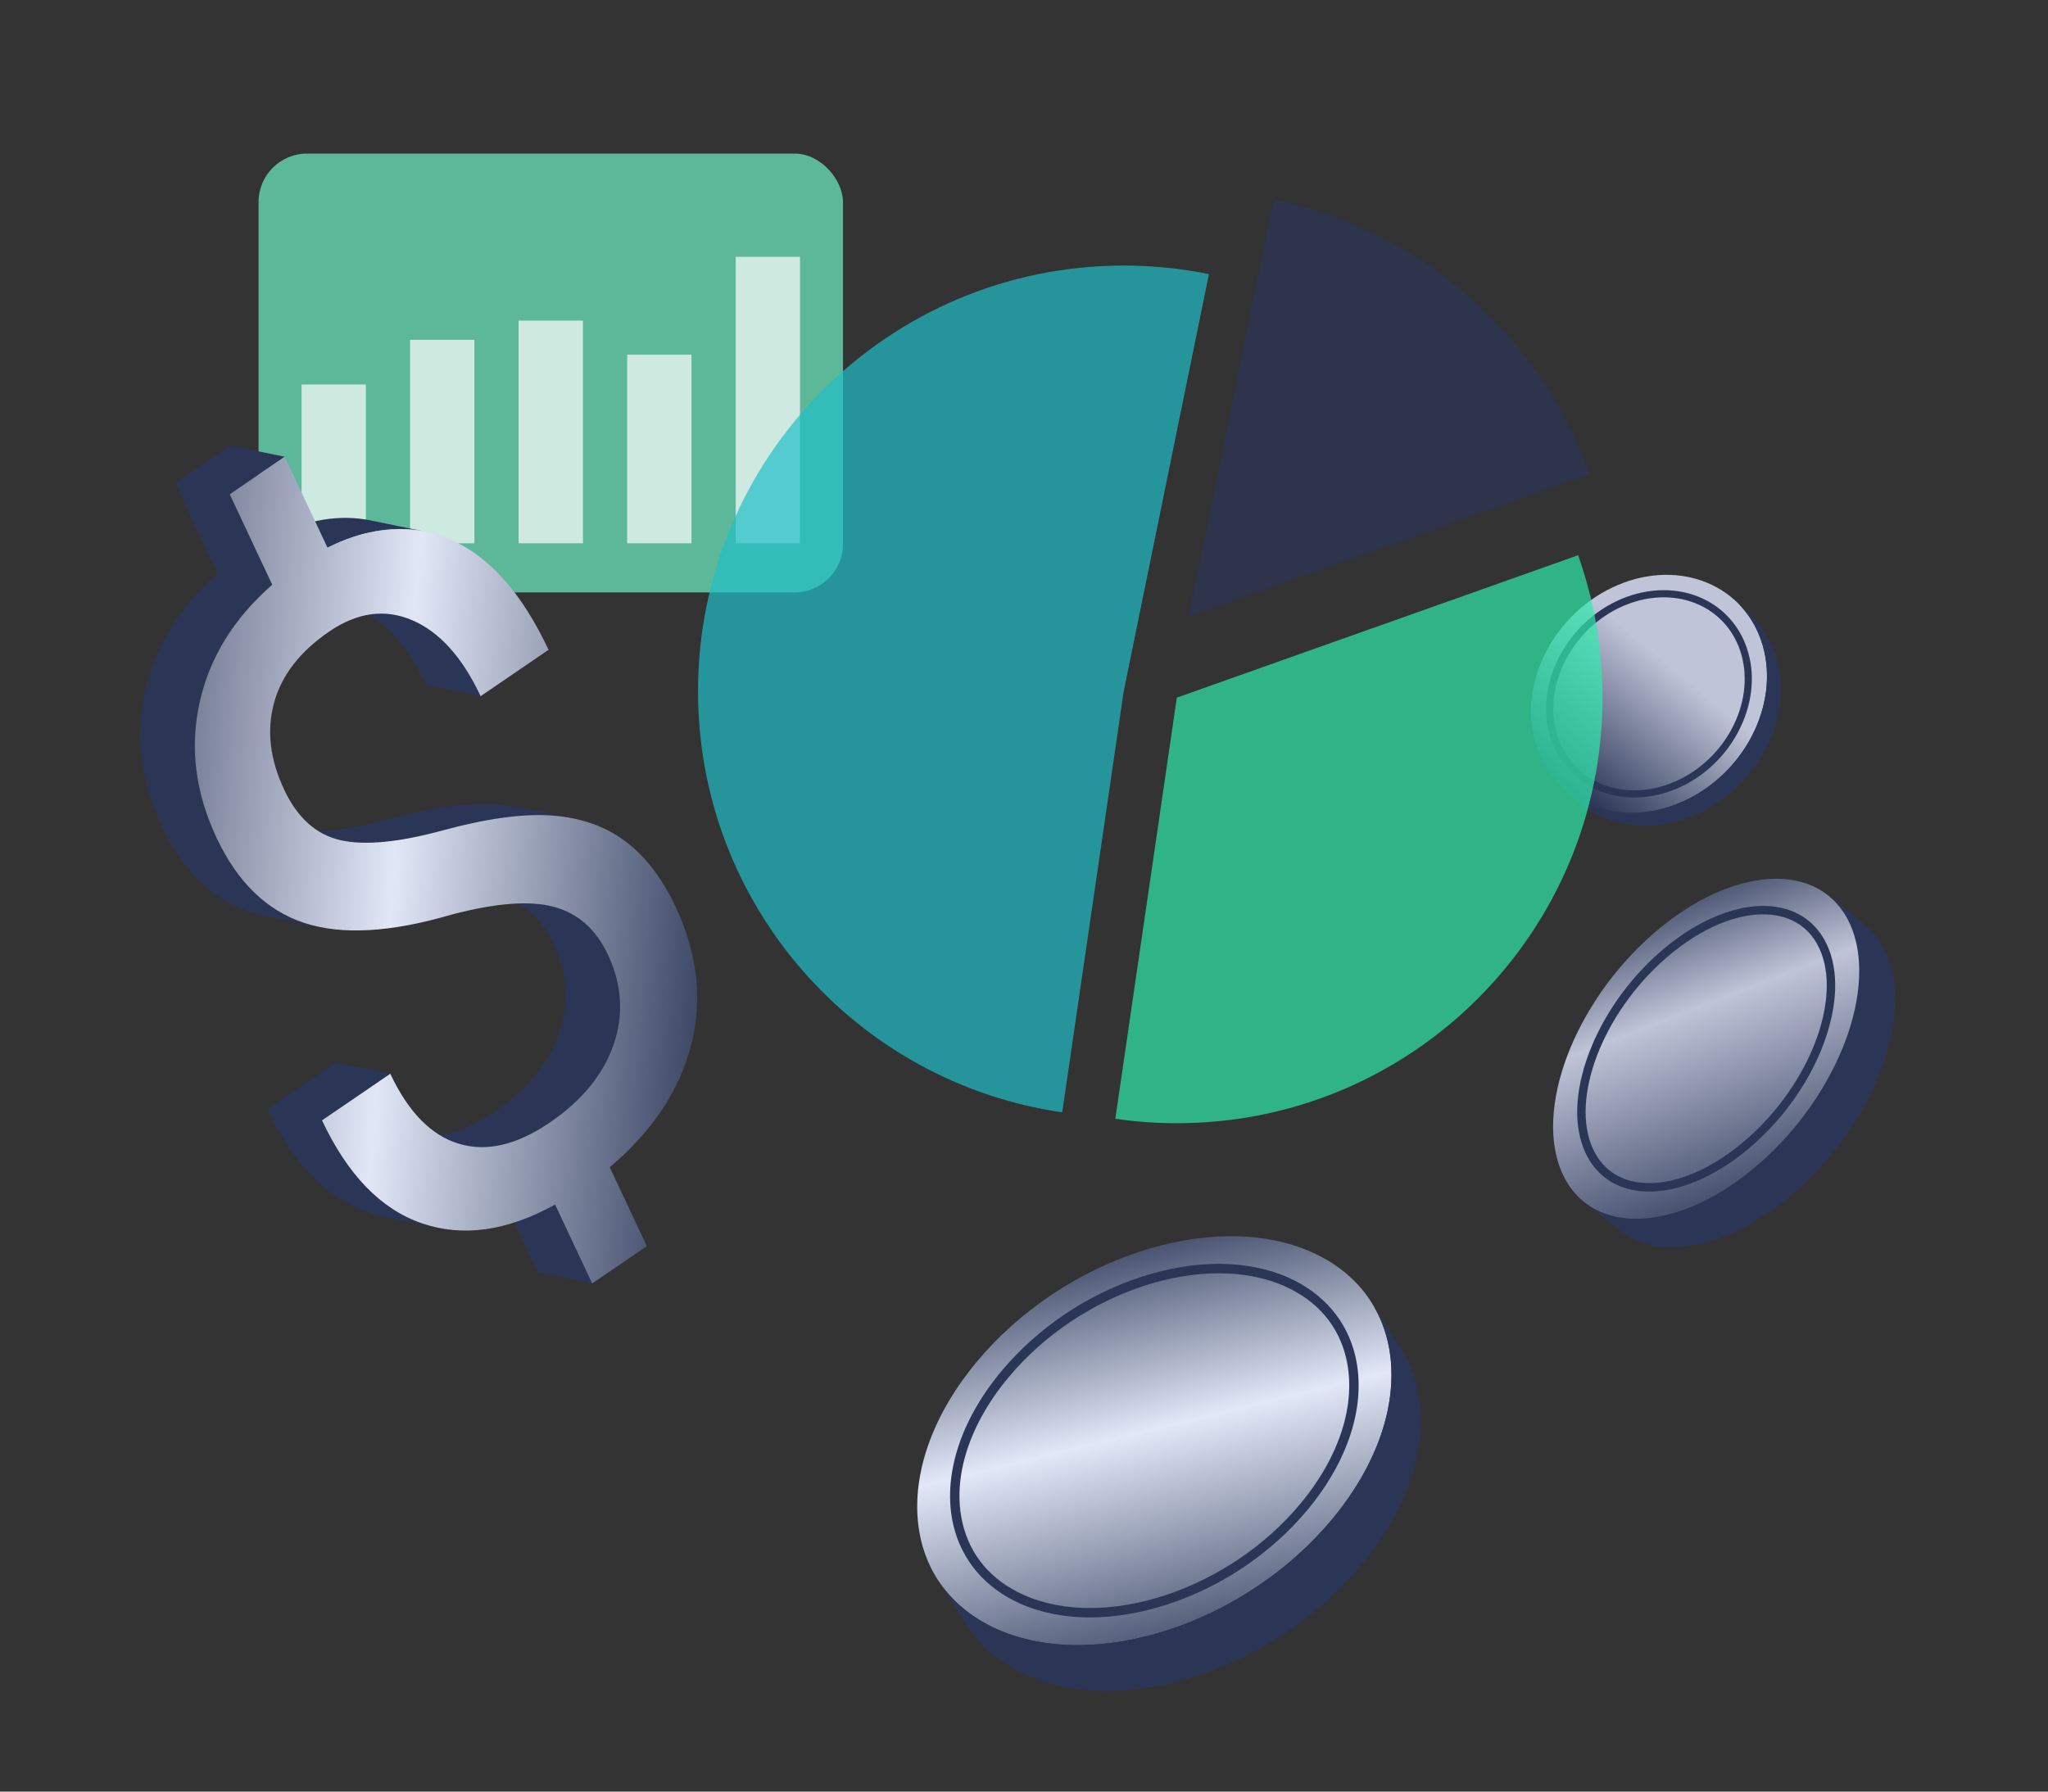
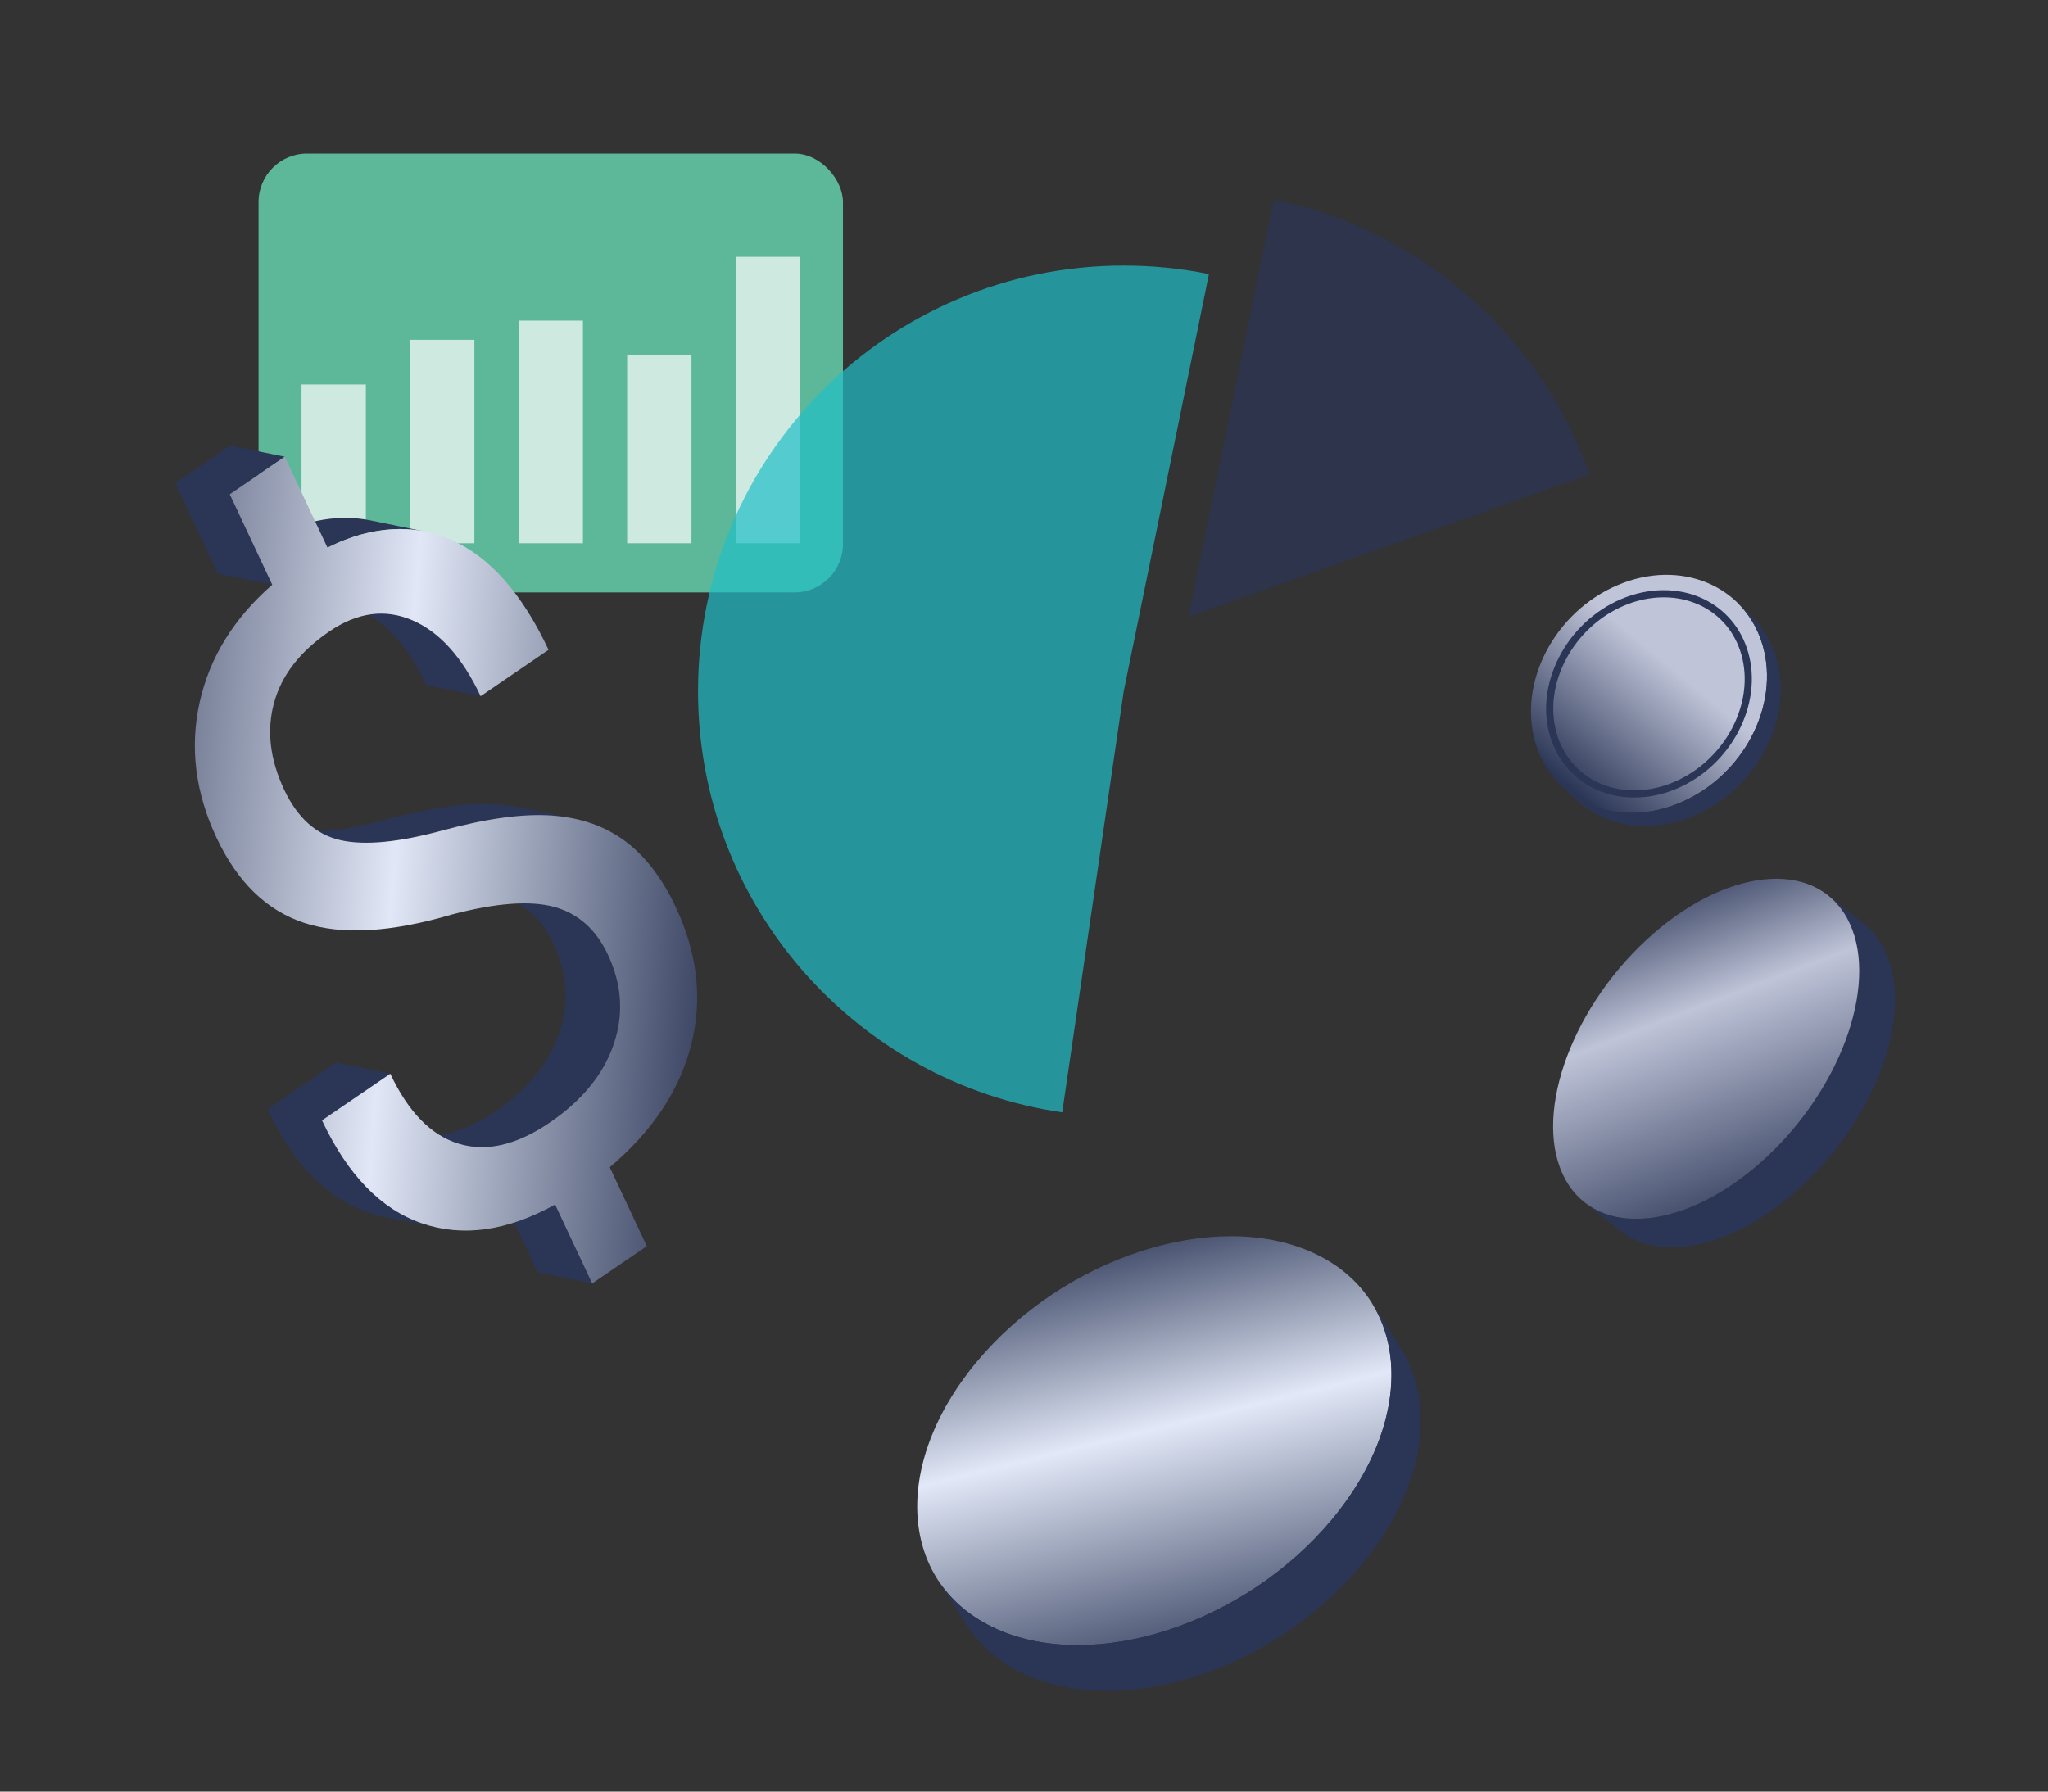
<svg xmlns="http://www.w3.org/2000/svg" fill="none" viewBox="0 0 2400 2100" width="2400" height="2100">
  <rect x="0" y="0" width="2400" height="2100" fill="#333333" stroke="none" />
  <defs>
    <clipPath id="assetClipPath_rfMezeYD">
      <path d="m0 0 h 481.964 a 0,0 0 0 1 0,0 v 361.992 a 0,0 0 0 1 -0,0 h -481.964 a 0,0 0 0 1 -0,-0 v -361.992 a 0,0 0 0 1 0,-0 z" id="path_fgmwLyeD" fill="#ffffff" />
    </clipPath>
    <clipPath id="assetClipPath_n_XqGFDs">
      <path d="m0 0 h 289.835 a 0,0 0 0 1 0,0 v 490.465 a 0,0 0 0 1 -0,0 h -289.835 a 0,0 0 0 1 -0,-0 v -490.465 a 0,0 0 0 1 0,-0 z" id="path_sABIxa6i" fill="#ffffff" />
    </clipPath>
    <clipPath id="assetClipPath_dAW6wOa2">
      <path d="m0 0 h 203.21 a 0,0 0 0 1 0,0 v 213.887 a 0,0 0 0 1 -0,0 h -203.21 a 0,0 0 0 1 -0,-0 v -213.887 a 0,0 0 0 1 0,-0 z" id="path_D4ZGOQ9q" fill="#ffffff" />
    </clipPath>
    <clipPath id="assetClipPath__bJnh_QU">
      <path d="m0 0 h 404.264 a 0,0 0 0 1 0,0 v 412.881 a 0,0 0 0 1 -0,0 h -404.264 a 0,0 0 0 1 -0,-0 v -412.881 a 0,0 0 0 1 0,-0 z" id="path_zGE6w42P" fill="#ffffff" />
    </clipPath>
    <clipPath id="assetClipPath_H-W4_pg8">
      <path d="m0 0 h 274.31 a 0,0 0 0 1 0,0 v 224.038 a 0,0 0 0 1 -0,0 h -274.31 a 0,0 0 0 1 -0,-0 v -224.038 a 0,0 0 0 1 0,-0 z" id="path_Yr6pIhHT" fill="#ffffff" />
    </clipPath>
    <clipPath id="assetClipPath_kIGX2loC">
      <path d="m0 0 h 321.604 a 0,0 0 0 1 0,0 v 290.454 a 0,0 0 0 1 -0,0 h -321.604 a 0,0 0 0 1 -0,-0 v -290.454 a 0,0 0 0 1 0,-0 z" id="path_Yi5T6OGf" fill="#ffffff" />
    </clipPath>
  </defs>
  <g transform="translate(303 180) rotate(0 342.5 255.5) scale(1 1)" opacity="1">
    <g clip-path="url(#assetClipPath_rfMezeYD)" transform="scale(1.421 1.421)">
      <defs />
      <rect fill="rgba(110,241,196,1)" height="361.992" opacity=".7" rx="40" width="481.964" id="oaVdflqKc883hW5ZVR_Mw" />
      <g fill="rgba(255,255,255,1)" opacity=".7" id="QzSfnmRU0eH80pCRHntue">
        <path d="m393.483 85.193h53.049v236.268h-53.049z" fill="rgba(255,255,255,1)" id="SG0cpv2rBT5gfcXp6K4CA" />
        <path d="m303.971 165.842h53.049v155.618h-53.049z" fill="rgba(255,255,255,1)" id="EtP76Ig44xzJ0fEz5fyx" />
        <path d="m214.458 137.801h53.049v183.659h-53.049z" fill="rgba(255,255,255,1)" id="xL7WbrRAqaKUdPwpDimxV" />
        <path d="m124.945 153.626h53.049v167.834h-53.049z" fill="rgba(255,255,255,1)" id="X69PMgTVD5wPQJOhGO0" />
        <path d="m35.432 190.471h53.049v130.989h-53.049z" fill="rgba(255,255,255,1)" id="nJCx-xzTAsathu7pJFr7Z" />
      </g>
    </g>
  </g>
  <g transform="translate(185 497) rotate(-7.78 304.5 509) scale(1 1)" opacity="1">
    <g clip-path="url(#assetClipPath_n_XqGFDs)" transform="scale(2.101 2.101)">
      <defs />
      <linearGradient id="linearGradient_wzkNqYQN" gradientUnits="userSpaceOnUse" x1="11.081" x2="322.576" y1="218.805" y2="286.888">
        <stop offset="0" stop-color="rgba(117,125,150,1)" />
        <stop offset=".386" stop-color="rgba(225,231,246,1)" />
        <stop offset="1" stop-color="rgba(43,54,86,1)" />
      </linearGradient>
      <g fill="rgba(43,54,86,1)" id="eJZPhDwx9oHNPdHGryydO">
        <path d="m209.239 490.465-29.272-10.282-14.526-46.412 29.273 10.282z" fill="rgba(43,54,86,1)" id="O8SsGnPNHTR4KNo9Mvkaa" />
        <path d="m149.886 404.707-29.273-10.282c13.811 4.851 29.832 2.726 48.062-6.383 19.48-9.733 33.193-22.494 41.153-38.268s9.18-32.498 3.653-50.156c-4.664-14.904-13.387-25.056-26.175-30.475-.909-.385-1.85-.748-2.822-1.089l29.273 10.282c.972.342 1.913.705 2.822 1.089 12.788 5.419 21.511 15.571 26.175 30.475 5.526 17.659 4.307 34.382-3.653 50.156s-21.673 28.535-41.153 38.268c-18.23 9.108-34.252 11.234-48.062 6.383" fill="rgba(43,54,86,1)" id="MqQ3VMMrJTnmXNZy0zRQ0" />
        <path d="m128.582 448.156-29.273-10.282c-3.051-1.072-6.038-2.345-8.961-3.821-21.549-10.862-37.338-32.345-47.374-64.414l29.273 10.282c10.036 32.068 25.824 53.552 47.374 64.414 2.923 1.476 5.91 2.749 8.961 3.821" fill="rgba(43,54,86,1)" id="P8oYg-oxsI5P6yhQBlDBu" />
        <path d="m72.247 379.921-29.272-10.282 41.262-20.616 29.273 10.282z" fill="rgba(43,54,86,1)" id="XetPyYkBFxmOmtGwPCYqh" />
        <path d="m191.942 157.429-29.273-10.282c-7.17-22.912-17.854-38.619-32.036-47.142-2.788-1.672-5.629-3.016-8.523-4.033l29.273 10.282c2.894 1.017 5.735 2.361 8.523 4.033 14.182 8.523 24.866 24.231 32.036 47.142" fill="rgba(43,54,86,1)" id="D4VZNAafdz7SeNZAQcXJA" />
        <path d="m104.53 226.768-29.273-10.282c12.933 4.542 31.669 5.214 56.216 2.003 25.187-3.291 45.65-3.311 61.381-.022 4.143.864 8.087 1.954 11.835 3.27l29.273 10.282c-3.747-1.316-7.692-2.406-11.835-3.27-15.731-3.289-36.194-3.269-61.381.022-24.547 3.211-43.284 2.539-56.216-2.003" fill="rgba(43,54,86,1)" id="gN6me-DVp5jaIL8jyKOL" />
        <path d="m118.517 63.742-29.273-10.282c20.29-6.796 38.69-7.291 55.209-1.489l29.273 10.282c-16.519-5.802-34.919-5.307-55.209 1.489" fill="rgba(43,54,86,1)" id="ef0h9JoznpzpBo2emoKpR" />
-         <path d="m85.634 272.882-29.273-10.282c-2.934-1.031-5.732-2.197-8.392-3.498-19.79-9.686-33.775-27.567-41.936-53.642-8.315-26.569-8.036-51.906.844-76.016 8.884-24.1 25.23-43.977 49.05-59.624l29.273 10.282c-23.821 15.647-40.167 35.523-49.05 59.624-8.88 24.11-9.159 49.447-.844 76.016 8.16 26.075 22.146 43.956 41.936 53.642 2.66 1.301 5.458 2.467 8.392 3.498" fill="rgba(43,54,86,1)" id="aVoE2-2Ck-OXbN5yZKYLD" />
        <path d="m68.546 26.889-29.272-10.281 33.24-16.608 29.273 10.282z" fill="rgba(43,54,86,1)" id="kLwiFK46BtWPpKRBfQtt" />
        <path d="m85.2 80.103-29.273-10.282-16.653-53.213 29.272 10.281z" fill="rgba(43,54,86,1)" id="zV1tN0yU9WJ75bWrrH01" />
      </g>
      <path d="m101.787 10.282 16.731 53.46c26.148-8.759 49.158-7.052 69.047 5.111 19.884 12.177 35.029 34.86 45.422 68.069l-41.044 20.507c-7.17-22.912-17.854-38.619-32.036-47.142-14.188-8.509-29.754-8.531-46.705-.061-17.701 8.844-29.665 20.588-35.915 35.255-6.241 14.663-6.568 30.918-.982 48.767 5.179 16.548 14.252 27.271 27.214 32.153 12.959 4.872 32.034 5.667 57.229 2.372 25.187-3.291 45.65-3.311 61.381-.022 15.728 3.28 28.604 9.82 38.637 19.614 10.03 9.785 17.726 23.261 23.101 40.436 8.568 27.376 7.91 53.177-1.952 77.404-9.874 24.222-27.934 44.679-54.185 61.354l14.525 46.412-33.013 16.494-14.525-46.412c-28.522 11.065-53.55 11.158-75.093.282-21.549-10.862-37.338-32.345-47.374-64.414l41.263-20.616c7.046 22.513 17.894 37.138 32.562 43.859 14.65 6.73 31.943 5.119 51.876-4.84 19.48-9.733 33.193-22.494 41.153-38.268s9.18-32.498 3.653-50.156c-4.664-14.904-13.387-25.056-26.175-30.475-12.785-5.41-31.849-6.56-57.186-3.458-34.965 5.298-62.354 3.099-82.152-6.582-19.79-9.686-33.775-27.567-41.936-53.642-8.315-26.569-8.036-51.906.844-76.016 8.884-24.1 25.23-43.977 49.05-59.624l-16.654-53.213 33.24-16.608z" fill="url(#linearGradient_wzkNqYQN)" id="vTDYTGzRhoVov64mZzrk" />
    </g>
  </g>
  <g transform="translate(1798 671) rotate(16.9 142.5 150) scale(1 1)" opacity="1">
    <g clip-path="url(#assetClipPath_dAW6wOa2)" transform="scale(1.402 1.402)">
      <defs />
      <linearGradient id="linearGradient_LX7QsiG5" gradientUnits="userSpaceOnUse" x1="54.602" x2="139.633" y1="198.153" y2="-3.668">
        <stop offset="0" stop-color="rgba(43,54,86,1)" />
        <stop offset=".602" stop-color="rgba(191,196,216,1)" />
      </linearGradient>
      <path d="m173.737 37.103c28.457 43.82 16.061 109.023-27.691 145.651-43.751 36.628-102.297 30.817-130.754-13.002-28.457-43.82-16.053-109.061 27.698-145.69 43.751-36.628 102.29-30.779 130.747 13.041z" fill="url(#linearGradient_LX7QsiG5)" id="AQoS3JB9apB8U8A8C4Vn2" />
      <g fill="rgba(43,54,86,1)" id="UNWkEsKgOAUAts4xkpNQt">
        <path d="m84.951 193.422c-3.619 0-7.223-.264-10.79-.799-20.145-3.022-37.485-14.306-48.828-31.772-24.706-38.043-13.987-94.794 23.893-126.507 19.309-16.165 43.23-23.508 65.632-20.147 20.144 3.022 37.486 14.307 48.828 31.771 24.706 38.043 13.987 94.794-23.894 126.507-16.234 13.591-35.731 20.947-54.842 20.947zm19.109-174.025c-17.709 0-35.833 6.865-50.982 19.548-35.634 29.832-45.823 83.053-22.713 118.638 10.394 16.005 26.264 26.342 44.686 29.106 20.702 3.106 42.897-3.752 60.891-18.815 35.634-29.832 45.823-83.053 22.713-118.639-10.394-16.005-26.264-26.342-44.686-29.105-3.272-.491-6.584-.733-9.908-.733z" fill="rgba(43,54,86,1)" id="xnCGaa7JsXquvqkf-Urld" />
        <path d="m187.916 44.157c-8.389-12.918-19.392-22.536-31.86-28.739l-14.179-7.054c12.468 6.203 23.471 15.821 31.86 28.739 28.457 43.82 16.06 109.023-27.691 145.651-30.862 25.837-69.085 30.558-98.916 15.716l14.179 7.054c29.831 14.841 68.054 10.121 98.916-15.717 43.752-36.628 56.148-101.831 27.691-145.651z" fill="rgba(43,54,86,1)" id="axB9cjoIaBevw7IC2M9r9" />
      </g>
    </g>
  </g>
  <g transform="translate(818 234) rotate(0 530 540) scale(1 1)" opacity="1">
    <g clip-path="url(#assetClipPath__bJnh_QU)" transform="scale(2.622 2.622)">
      <defs />
      <path d="m398.554 122.808c-22.058-62.153-75.494-109.447-141.267-122.808l-38.079 186.451z" fill="rgba(43,54,86,1)" opacity=".7" id="icq5wiLjtu6GXMOsgyERL" />
      <path d="m228.344 33.289c-12.304-2.499-25.038-3.815-38.079-3.815-105.08 0-190.265 85.185-190.265 190.266 0 95.743 70.722 174.957 162.774 188.281l27.492-188.281 38.079-186.451z" fill="rgba(33,192,200,1)" opacity=".7" id="Dx_upYYSfMcImM7J6IH" />
-       <path d="m213.998 222.615-27.492 188.281c8.978 1.3 18.154 1.985 27.492 1.985 105.081 0 190.265-85.185 190.265-190.265 0-22.323-3.857-43.742-10.919-63.643l-179.346 63.643z" fill="rgba(48,235,171,1)" opacity=".7" id="Ldf7RWmkFJgWHrrBACut2" />
    </g>
  </g>
  <g transform="translate(1794 1061) rotate(-24.915 226.5 185) scale(1 1)" opacity="1">
    <g clip-path="url(#assetClipPath_H-W4_pg8)" transform="scale(1.651 1.651)">
      <defs />
      <linearGradient id="linearGradient_RTj-ti46" gradientUnits="userSpaceOnUse" x1="120.825" x2="138.466" y1="230.584" y2="-28.584">
        <stop offset="0" stop-color="rgba(43,54,86,1)" />
        <stop offset=".627" stop-color="rgba(191,196,216,1)" />
        <stop offset="1" stop-color="rgba(43,54,86,1)" />
      </linearGradient>
      <path d="m254.217 35.175 14.543 29.041c3.027 6.045 4.883 12.798 5.401 20.204 3.401 48.553-51.947 106.77-123.56 130.02-60.742 19.721-113.691 8.01-130.506-25.569l-14.543-29.041c16.815 33.579 69.764 45.29 130.506 25.569 71.614-23.25 126.962-81.467 123.56-130.02-.519-7.406-2.375-14.159-5.401-20.204" fill="rgba(43,54,86,1)" id="nyb-PdAYFPd0lEGwOozwk" />
      <path d="m.149 139.618c-3.401-48.554 51.913-106.759 123.594-130.031 71.614-23.25 132.475-2.762 135.876 45.792 3.401 48.553-51.947 106.77-123.56 130.02-71.681 23.271-132.509 2.772-135.91-45.781z" fill="url(#linearGradient_RTj-ti46)" id="owH6Io6H4qx32KymdXvdL" />
-       <path d="m88.721 179.959c-18.343 0-34.545-4.129-46.654-12.297-12.631-8.521-19.855-20.841-20.892-35.627-1.4-19.994 8.625-42.368 28.231-63.003 19.355-20.37 45.822-36.721 74.524-46.04l.926 2.853-.926-2.853c36.933-11.991 71.993-10.375 93.784 4.325 12.636 8.524 19.863 20.851 20.9 35.648 1.4 19.985-8.628 42.353-28.238 62.984-19.362 20.37-45.839 36.723-74.555 46.046-16.401 5.325-32.436 7.964-47.101 7.964zm82.41-158.967c-14.037 0-29.479 2.555-45.348 7.707-57.058 18.525-101.301 64.693-98.623 102.916.902 12.877 7.217 23.622 18.262 31.073 20.271 13.674 53.373 15.02 88.547 3.6 57.078-18.531 101.336-64.693 98.66-102.904-.903-12.888-7.221-23.64-18.27-31.094-11.131-7.508-26.136-11.3-43.228-11.3z" fill="rgba(43,54,86,1)" id="QbZFRQpuVTqf55WVj-Ss6" />
    </g>
  </g>
  <g transform="translate(1665 1449) rotate(0 -295 267) scale(-1 1)" opacity="1">
    <g clip-path="url(#assetClipPath_kIGX2loC)" transform="scale(1.835 1.835)">
      <defs />
      <linearGradient id="linearGradient_D4tiNn8g" gradientUnits="userSpaceOnUse" x1="132.354" x2="204.304" y1="285.194" y2="-9.022">
        <stop offset="0" stop-color="rgba(43,54,86,1)" />
        <stop offset=".549" stop-color="rgba(226,232,247,1)" />
        <stop offset="1" stop-color="rgba(43,54,86,1)" />
      </linearGradient>
      <path d="m69.706 10.179c62.59-27.867 158.316 3.445 213.796 69.961 55.48 66.515 49.687 143.026-12.903 170.892-62.59 27.867-158.286-3.458-213.765-69.973-55.48-66.515-49.718-143.013 12.872-170.88z" fill="url(#linearGradient_D4tiNn8g)" id="sLKEChG7p7_eEW-aDsaNM" />
      <g fill="rgba(43,54,86,1)" id="TnjoVz6r_jZ4C7zBVKxOS">
-         <path d="m211.294 243.532c-15.796 0-32.62-2.799-49.731-8.4-34.504-11.294-66.138-32.659-89.074-60.157-26.613-31.907-37.805-67.724-30.706-98.269 5.219-22.456 20.356-40.283 42.623-50.197 26.155-11.645 59.661-11.805 94.345-.452 34.504 11.295 66.137 32.659 89.073 60.157 26.614 31.908 37.806 67.725 30.708 98.269-5.219 22.456-20.357 40.283-42.624 50.197-13.251 5.9-28.39 8.852-44.613 8.852zm-125.669-214.282 1.22 2.741c-20.804 9.263-34.366 25.195-39.219 46.074-6.669 28.696 4.072 62.618 29.469 93.068 45.809 54.922 124.928 80.971 176.371 58.067 20.805-9.263 34.367-25.195 39.22-46.074 6.669-28.695-4.072-62.617-29.471-93.067-45.809-54.922-124.928-80.971-176.37-58.068z" fill="rgba(43,54,86,1)" id="s_vUznDfIsI-jkmm397dH" />
        <path d="m308.594 219.28-18.719 29.244c-8.529 13.325-21.223 24.285-37.995 31.753-62.59 27.867-158.286-3.458-213.765-69.973-40.616-48.696-48.409-102.741-25.111-139.139l18.719-29.244c-23.298 36.397-15.504 90.443 25.112 139.138 55.48 66.515 151.175 97.84 213.765 69.973 16.772-7.467 29.466-18.428 37.995-31.753" fill="#2b3656" id="kpGWUuB-fyw87SwVP6G1" />
      </g>
    </g>
  </g>
</svg>